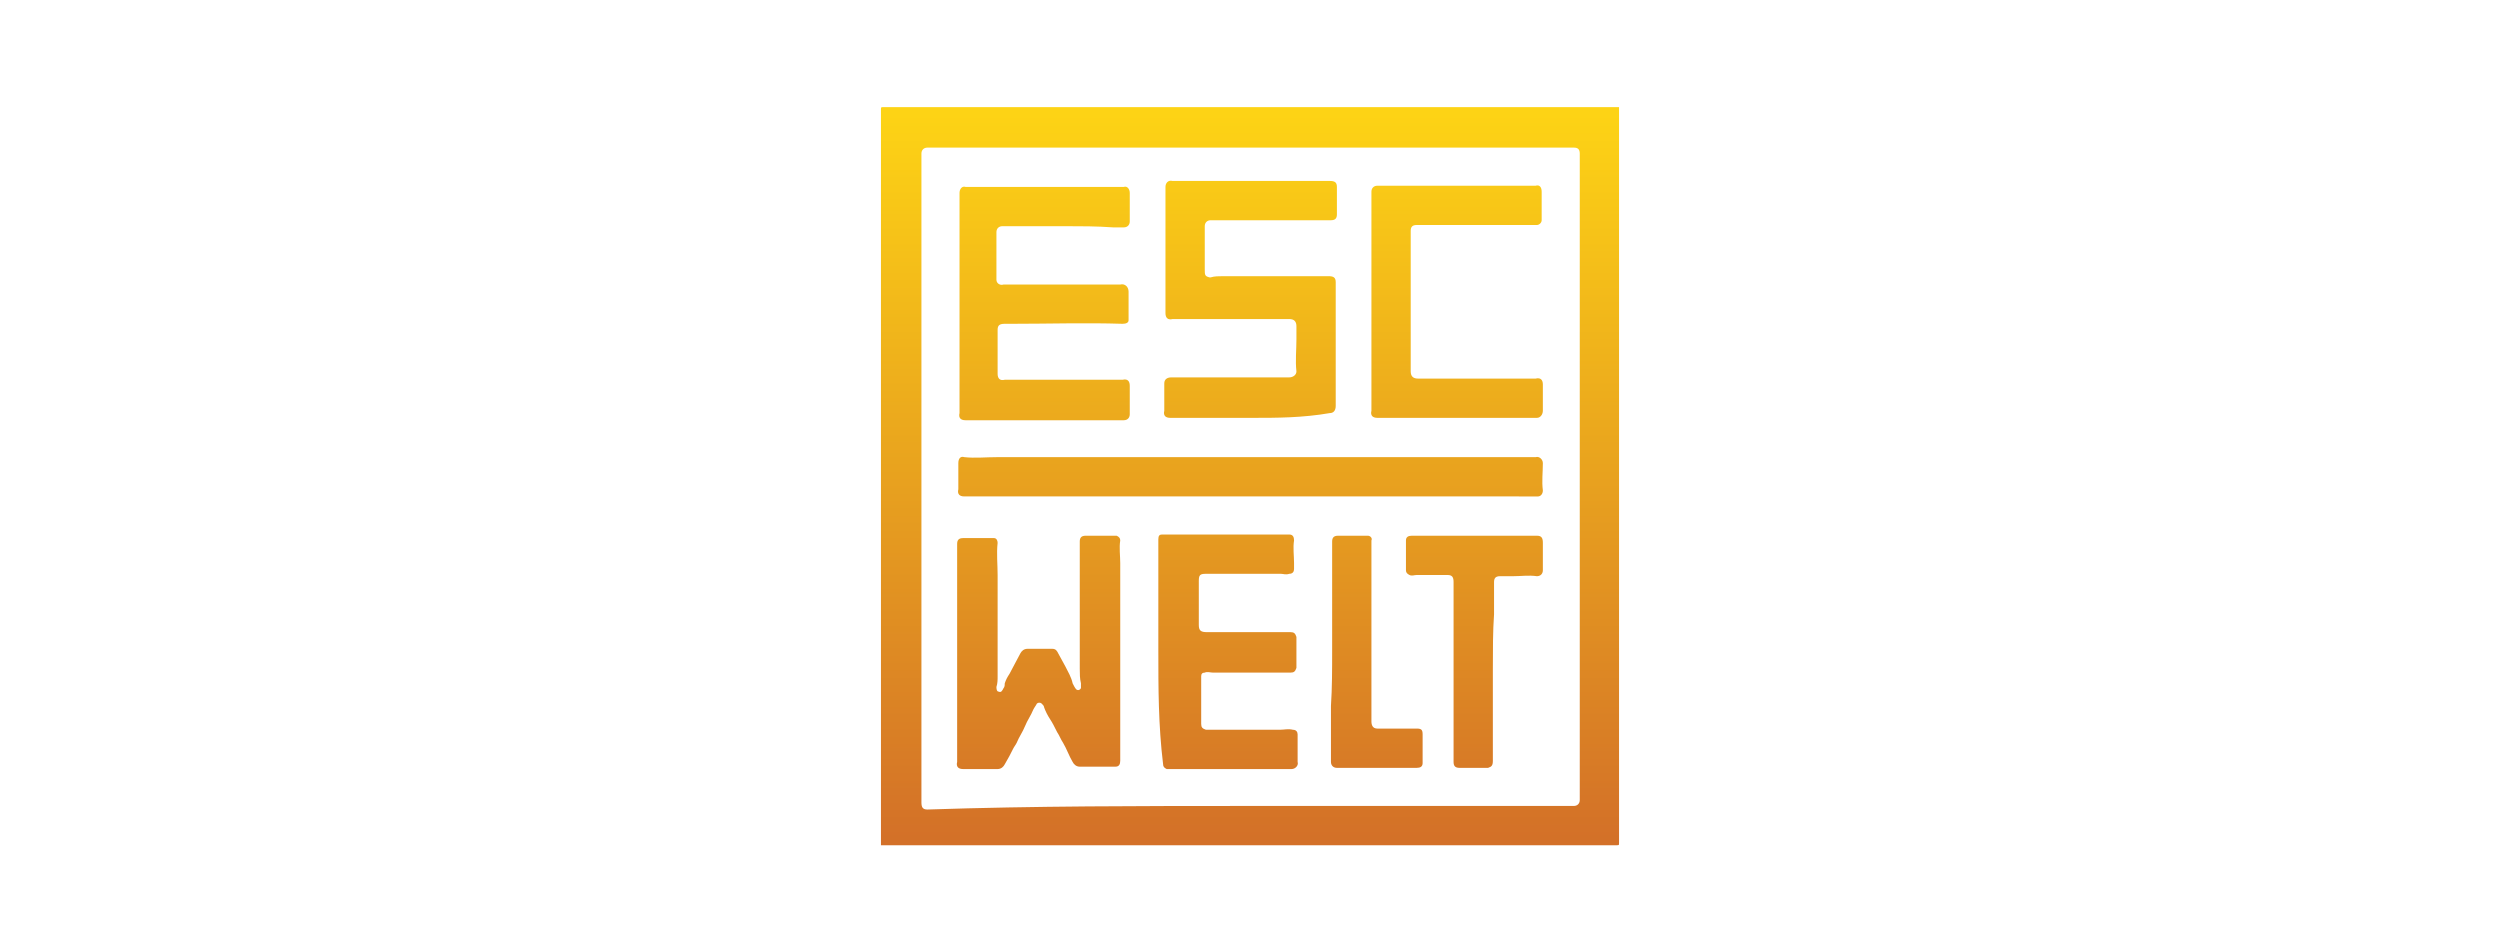
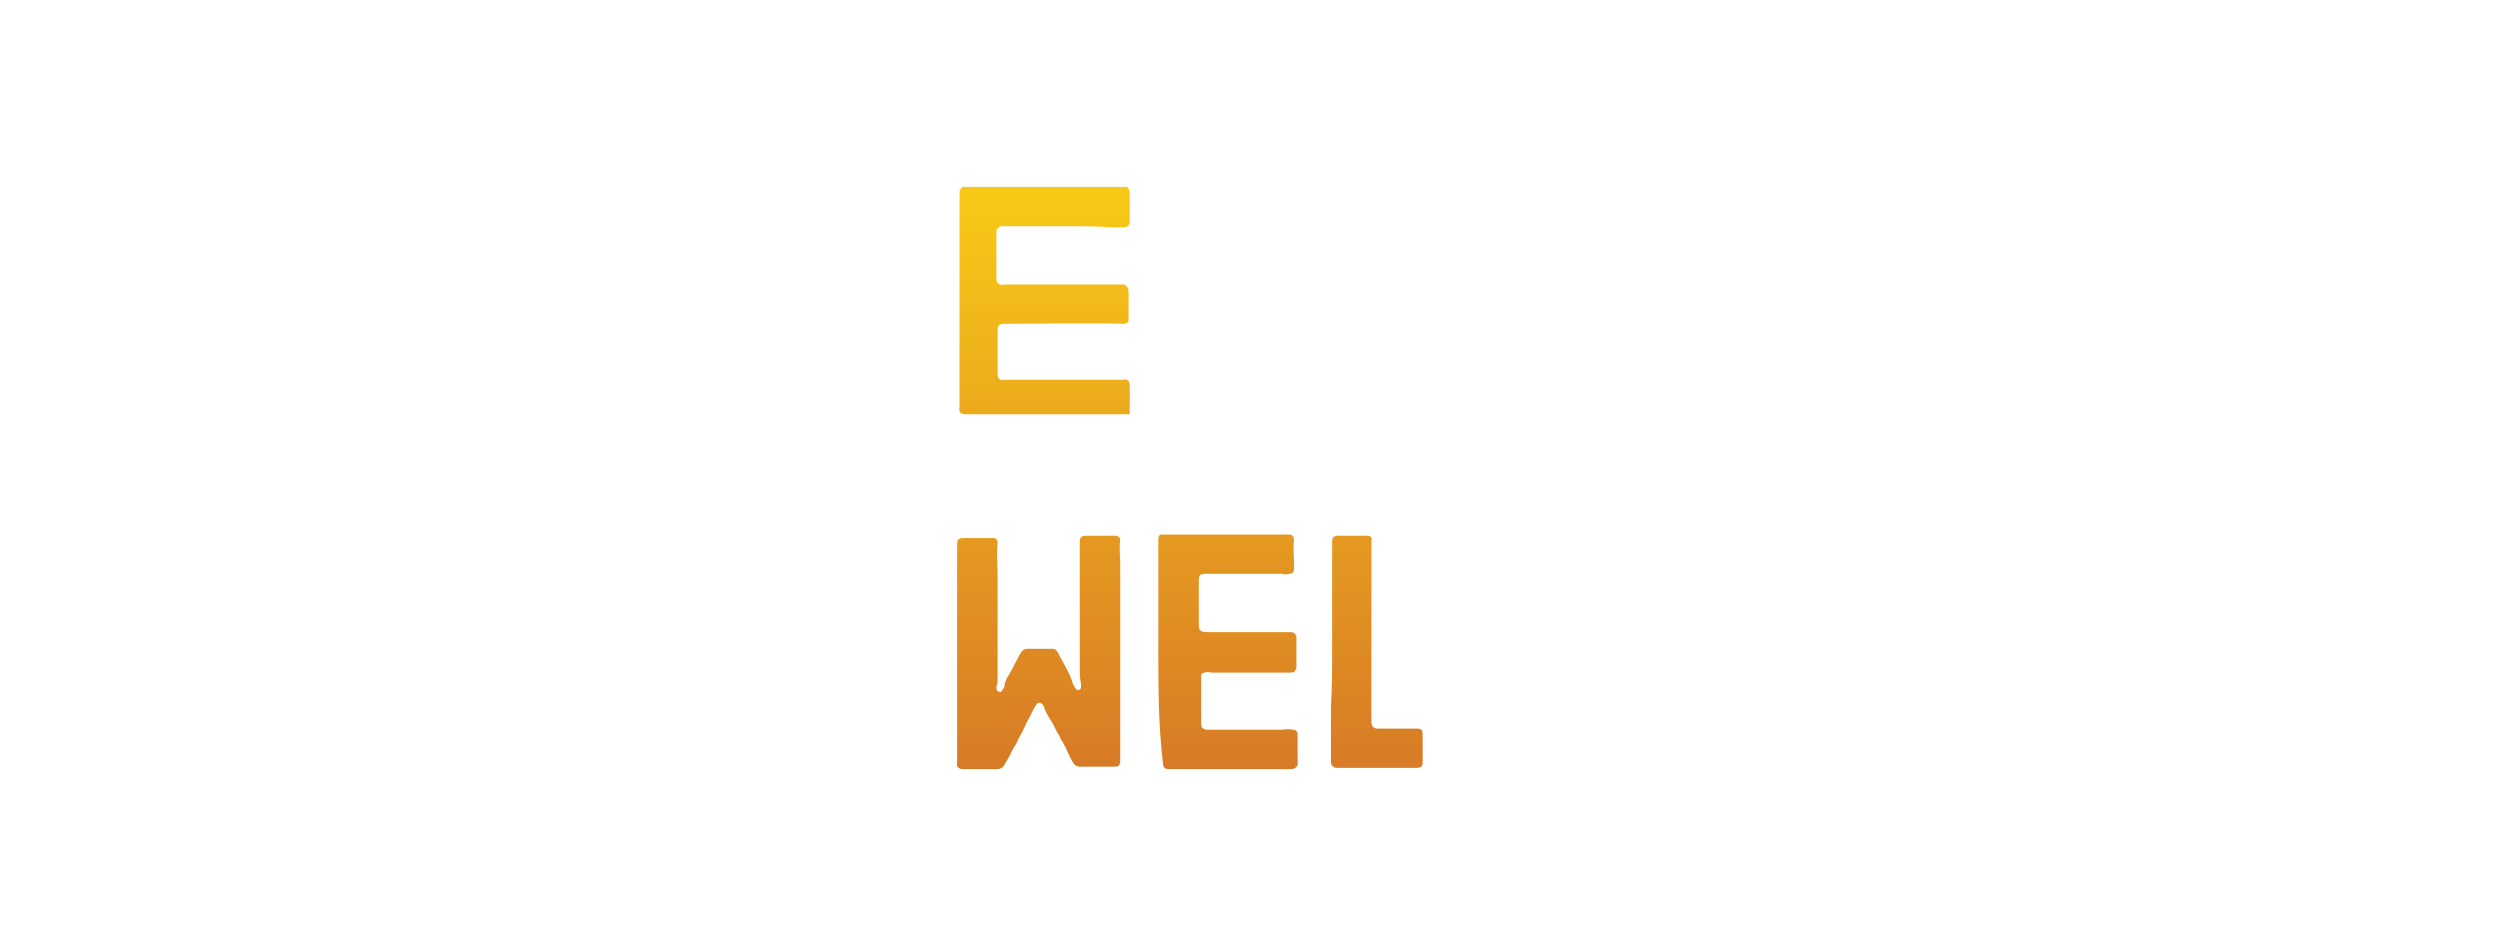
<svg xmlns="http://www.w3.org/2000/svg" width="210" height="80" xml:space="preserve">
  <style>
    .st1{fill:url(#SVGID_00000020378419995807047820000012323088964379527582_)}.st2{fill:url(#SVGID_00000134959284603303701610000010558252681758479524_)}.st3{fill:url(#SVGID_00000114792794869161350450000008432419581222224565_)}.st4{fill:url(#SVGID_00000136411621243493036920000002742314703547881141_)}.st5{fill:url(#SVGID_00000080918381015418139520000015722544571801408183_)}.st6{fill:url(#SVGID_00000022539655057685253990000015346102437082187420_)}.st7{fill:url(#SVGID_00000134955276001126119560000012322961193238478751_)}.st8{fill:url(#SVGID_00000090980314398511453650000014748107475467612340_)}
  </style>
  <g id="Layer_1">
    <linearGradient id="SVGID_1_" gradientUnits="userSpaceOnUse" x1="105" y1="9.641" x2="105" y2="70.83">
      <stop offset="0" stop-color="#fdd315" />
      <stop offset="1" stop-color="#d37028" />
    </linearGradient>
-     <path d="M136 9v61.8c0 .2 0 .2-.2.2H74V9.2c0-.2 0-.2.2-.2H136zm-31 58.7h27.2c.3 0 .5-.2.5-.5V12.9c0-.4-.2-.5-.5-.5H77.9c-.3 0-.5.2-.5.5v54.5c0 .4.1.6.5.6 9-.3 18-.3 27.1-.3z" fill="url(#SVGID_1_)" />
    <linearGradient id="SVGID_00000104690632887732448070000004481124737180822948_" gradientUnits="userSpaceOnUse" x1="105.003" y1="9.641" x2="105.003" y2="70.83">
      <stop offset="0" stop-color="#fdd315" />
      <stop offset="1" stop-color="#d37028" />
    </linearGradient>
-     <path d="M105.3 35.1h-7c-.4 0-.6-.2-.5-.6v-2.3c0-.3.2-.5.6-.5H108.3c.3 0 .6-.2.6-.5-.1-.9 0-1.8 0-2.7v-1.1c0-.4-.2-.6-.6-.6h-9.8c-.4.1-.6-.1-.6-.5V15.7c0-.3.2-.6.6-.5H111.7c.4 0 .6.1.6.5V18c0 .3-.1.5-.5.5h-10.1c-.3 0-.5.2-.5.5v3.6c0 .5 0 .6.4.7h.1c.3-.1.7-.1 1-.1h8.9c.4 0 .6.1.6.5v10.4c0 .4-.2.6-.5.6-2.3.4-4.5.4-6.4.4z" fill="url(#SVGID_00000104690632887732448070000004481124737180822948_)" />
    <linearGradient id="SVGID_00000008116002570122628870000009210921742330693776_" gradientUnits="userSpaceOnUse" x1="87.294" y1="9.641" x2="87.294" y2="70.83">
      <stop offset="0" stop-color="#fdd315" />
      <stop offset="1" stop-color="#d37028" />
    </linearGradient>
    <path d="M92.1 64.4h-1.4c-.3 0-.5-.2-.6-.4-.3-.5-.5-1.1-.8-1.6-.2-.3-.3-.6-.5-.9-.2-.4-.4-.8-.6-1.1-.2-.3-.4-.7-.5-1 0-.1-.1-.2-.2-.3-.1-.1-.3-.1-.4 0-.1.2-.2.3-.3.5-.2.5-.5.9-.7 1.4-.2.5-.5.9-.7 1.4-.1.2-.2.3-.3.5-.2.4-.4.8-.7 1.3-.1.2-.3.4-.6.4h-2.9c-.4 0-.6-.2-.5-.6V45.7c0-.3.1-.5.5-.5h2.6c.2 0 .3.2.3.4-.1.9 0 1.8 0 2.7v8.5c0 .3 0 .6-.1.9 0 .1 0 .4.2.4.2.1.3-.1.4-.3.1-.1.1-.3.1-.4.1-.3.2-.5.4-.8.3-.6.6-1.1.9-1.7.1-.2.3-.4.6-.4h2.1c.3 0 .4.2.5.4.2.4.4.7.6 1.1.2.4.5.9.6 1.4.1.2.2.4.3.5.1.1.3.1.4-.1v-.4c-.1-.4-.1-.8-.1-1.2V45.5c0-.3.1-.5.5-.5h2.6c.2.1.3.2.3.4-.1.6 0 1.3 0 1.9v16.6c0 .3-.1.5-.4.5h-1.6z" fill="url(#SVGID_00000008116002570122628870000009210921742330693776_)" />
    <linearGradient id="SVGID_00000047750574862425411870000008757762945884826502_" gradientUnits="userSpaceOnUse" x1="87.645" y1="9.641" x2="87.645" y2="70.83">
      <stop offset="0" stop-color="#fdd315" />
      <stop offset="1" stop-color="#d37028" />
    </linearGradient>
-     <path d="M89.5 19h-5.3c-.3 0-.5.2-.5.5v4c0 .3.3.5.6.4h9.8c.4-.1.7.2.7.6v2.4c0 .2-.2.3-.5.3-3.1-.1-6.2 0-9.4 0h-.5c-.4 0-.6.1-.6.5v3.7c0 .4.2.6.6.5h9.9c.4-.1.6.1.6.5v2.4c0 .3-.2.5-.5.5H81.1c-.4 0-.6-.2-.5-.6V16.2c0-.3.2-.6.5-.5h13.3c.3-.1.5.2.5.5v2.4c0 .3-.2.5-.5.5h-.9c-1.4-.1-2.7-.1-4-.1z" fill="url(#SVGID_00000047750574862425411870000008757762945884826502_)" />
+     <path d="M89.5 19h-5.3c-.3 0-.5.2-.5.5v4c0 .3.3.5.6.4h9.8c.4-.1.7.2.7.6v2.4c0 .2-.2.3-.5.3-3.1-.1-6.2 0-9.4 0h-.5c-.4 0-.6.1-.6.5v3.7c0 .4.2.6.6.5h9.9c.4-.1.6.1.6.5v2.4H81.1c-.4 0-.6-.2-.5-.6V16.2c0-.3.2-.6.5-.5h13.3c.3-.1.5.2.5.5v2.4c0 .3-.2.5-.5.5h-.9c-1.4-.1-2.7-.1-4-.1z" fill="url(#SVGID_00000047750574862425411870000008757762945884826502_)" />
    <linearGradient id="SVGID_00000101086483823262433050000018145186681422763408_" gradientUnits="userSpaceOnUse" x1="105.003" y1="9.641" x2="105.003" y2="70.83">
      <stop offset="0" stop-color="#fdd315" />
      <stop offset="1" stop-color="#d37028" />
    </linearGradient>
-     <path d="M105 41.7H81c-.4 0-.6-.2-.5-.6v-2.2c0-.4.2-.6.5-.5.9.1 1.8 0 2.8 0H129c.3-.1.6.2.6.5 0 .8-.1 1.5 0 2.3 0 .3-.2.5-.4.5H105z" fill="url(#SVGID_00000101086483823262433050000018145186681422763408_)" />
    <linearGradient id="SVGID_00000066484019793402778770000004460952048371112841_" gradientUnits="userSpaceOnUse" x1="102.99" y1="9.641" x2="102.99" y2="70.83">
      <stop offset="0" stop-color="#fdd315" />
      <stop offset="1" stop-color="#d37028" />
    </linearGradient>
    <path d="M97.3 54.6v-9.3c0-.3.1-.4.3-.4h10.7c.3 0 .4.2.4.5-.1.6 0 1.3 0 1.9v.5c0 .2-.1.4-.4.4-.3.1-.5 0-.7 0h-6.3c-.5 0-.6.1-.6.6v3.7c0 .5.2.6.7.6h7c.3 0 .4.1.5.4V56.1c-.1.3-.2.4-.5.4h-6.5c-.2 0-.5-.1-.7 0-.2 0-.3.1-.3.3v4c0 .3.1.4.4.5h6.2c.4 0 .7-.1 1.1 0 .3 0 .4.2.4.4V64c.1.3-.2.6-.5.6H98c-.2-.1-.3-.2-.3-.4-.4-3.3-.4-6.4-.4-9.6z" fill="url(#SVGID_00000066484019793402778770000004460952048371112841_)" />
    <linearGradient id="SVGID_00000149376643790203818630000001726275983384666528_" gradientUnits="userSpaceOnUse" x1="122.356" y1="9.641" x2="122.356" y2="70.83">
      <stop offset="0" stop-color="#fdd315" />
      <stop offset="1" stop-color="#d37028" />
    </linearGradient>
-     <path d="M122.8 35.1H115.7c-.4 0-.6-.2-.5-.6V16.1c0-.3.2-.5.5-.5H129c.3-.1.5.1.5.5v2.4c0 .2-.2.4-.4.4H119c-.4 0-.5.2-.5.5V31.2c0 .4.2.6.6.6h9.9c.4-.1.6.1.6.5V34.5c0 .3-.2.6-.5.6h-6.3z" fill="url(#SVGID_00000149376643790203818630000001726275983384666528_)" />
    <linearGradient id="SVGID_00000026843960776005843240000000173988915903641023_" gradientUnits="userSpaceOnUse" x1="123.791" y1="9.641" x2="123.791" y2="70.83">
      <stop offset="0" stop-color="#fdd315" />
      <stop offset="1" stop-color="#d37028" />
    </linearGradient>
-     <path d="M125.4 56.2v7.7c0 .4-.1.5-.4.6h-2.4c-.4 0-.5-.2-.5-.5V48.9c0-.4-.1-.6-.5-.6H119c-.2 0-.4.1-.6 0-.2-.1-.3-.2-.3-.4v-2.5c0-.3.2-.4.5-.4H129.1c.4 0 .5.2.5.6v2.3c0 .3-.2.5-.5.5-.7-.1-1.3 0-2 0H126c-.4 0-.5.2-.5.5v2.7c-.1 1.4-.1 3-.1 4.6z" fill="url(#SVGID_00000026843960776005843240000000173988915903641023_)" />
    <linearGradient id="SVGID_00000176028732062334307540000014257736487099659649_" gradientUnits="userSpaceOnUse" x1="115.641" y1="9.641" x2="115.641" y2="70.83">
      <stop offset="0" stop-color="#fdd315" />
      <stop offset="1" stop-color="#d37028" />
    </linearGradient>
    <path d="M111.9 54.7V45.5c0-.3.1-.5.5-.5h2.5c.2 0 .4.2.3.4V60.6c0 .3.1.6.5.6h3.3c.4 0 .5.1.5.5v2.4c0 .3-.2.4-.5.4H112.3c-.3 0-.5-.2-.5-.5v-4.7c.1-1.5.1-3.1.1-4.6z" fill="url(#SVGID_00000176028732062334307540000014257736487099659649_)" />
  </g>
</svg>